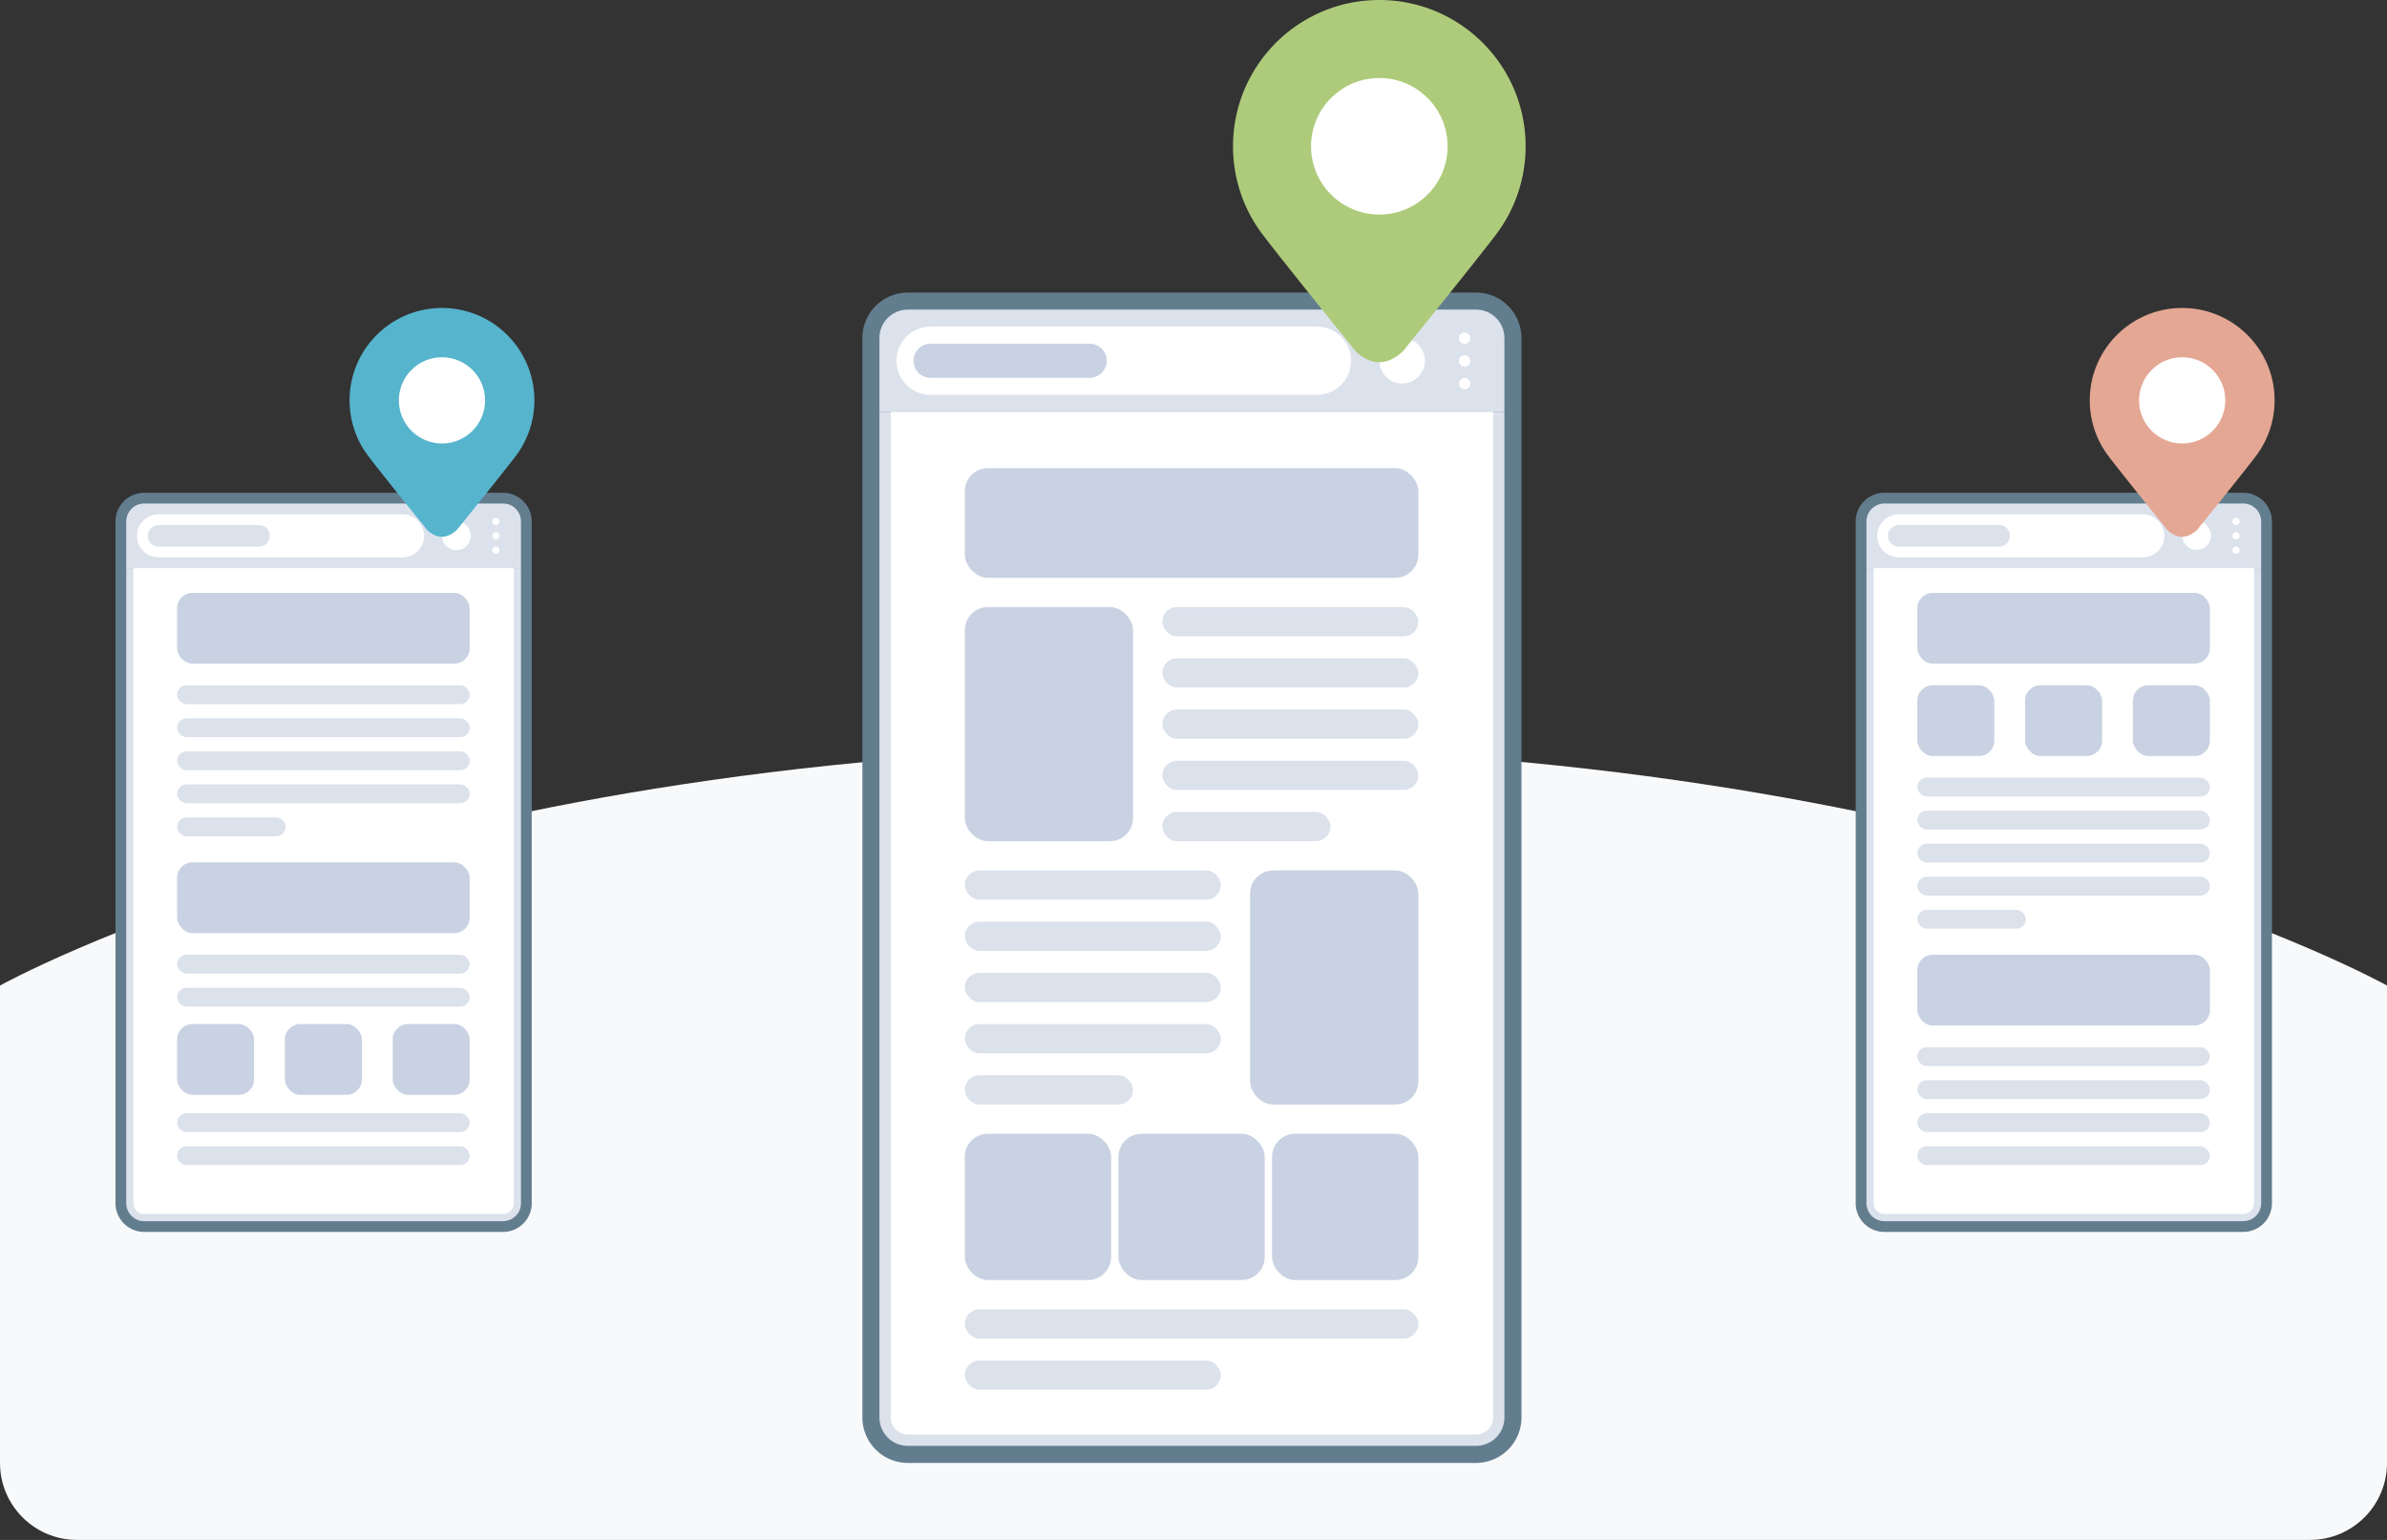
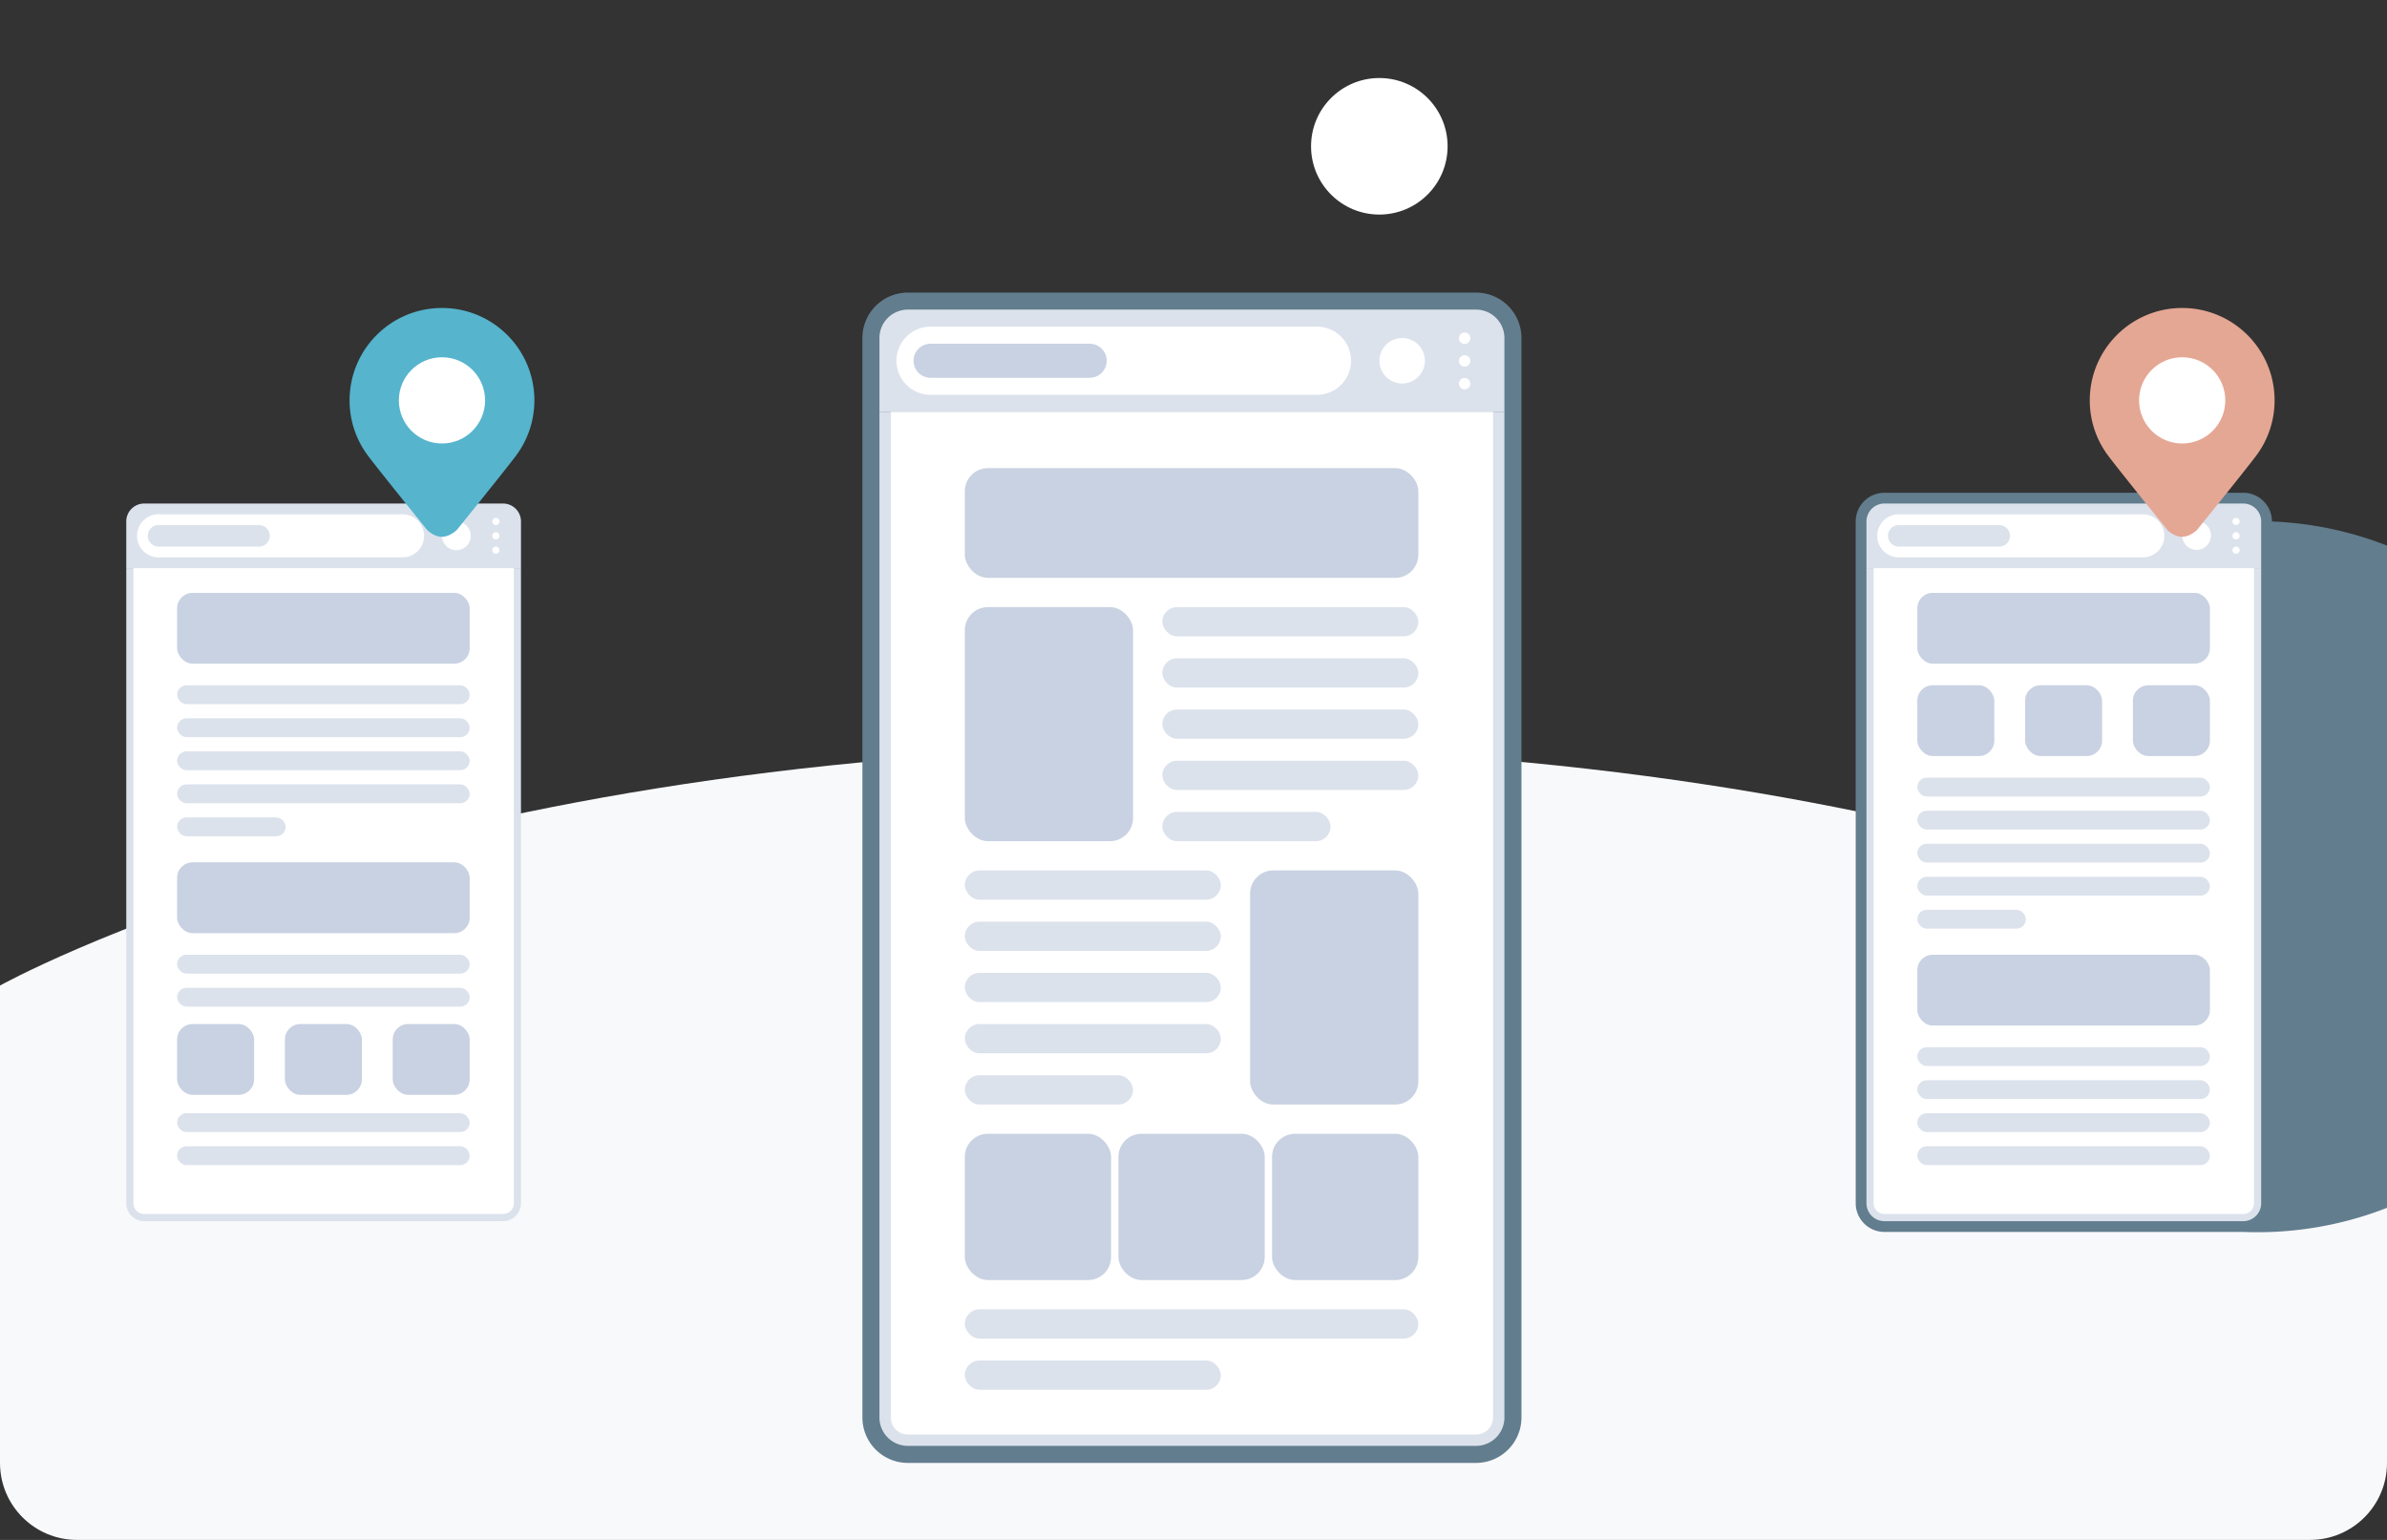
<svg xmlns="http://www.w3.org/2000/svg" width="310" height="200" fill="none">
  <rect width="100%" height="100%" fill="#333333" stroke="none" />
  <path d="M0 128s55.5-31 155-31 155 31 155 31v62c0 5.523-4.477 10-10 10H10c-5.523 0-10-4.477-10-10v-62Z" fill="#F8F9FB" />
-   <path d="M15 67.728A3.73 3.73 0 0 1 18.728 64H65.33a3.728 3.728 0 0 1 3.728 3.728v88.544A3.728 3.728 0 0 1 65.33 160H18.728A3.728 3.728 0 0 1 15 156.272V67.728Z" fill="#627D8E" />
  <path d="M16.398 67.728a2.33 2.33 0 0 1 2.33-2.33H65.33a2.33 2.33 0 0 1 2.33 2.33v6.058H16.398v-6.058Z" fill="#DCE2EC" />
  <path d="M64.864 67.728a.466.466 0 1 1-.932 0 .466.466 0 0 1 .932 0Zm0 3.728a.466.466 0 1 1-.932 0 .466.466 0 0 1 .932 0Zm0-1.864a.466.466 0 1 1-.932 0 .466.466 0 0 1 .932 0Zm-7.456 0a1.864 1.864 0 1 1 3.728 0 1.864 1.864 0 0 1-3.728 0Zm-39.612 0a2.796 2.796 0 0 1 2.796-2.796h31.69a2.796 2.796 0 1 1 0 5.592h-31.69a2.796 2.796 0 0 1-2.796-2.796Z" fill="#fff" />
  <path d="M19.194 69.592c0-.772.626-1.398 1.398-1.398h13.049a1.398 1.398 0 0 1 0 2.796H20.592a1.398 1.398 0 0 1-1.398-1.398Zm-2.796 4.194H67.66v82.486a2.33 2.33 0 0 1-2.33 2.33H18.728a2.33 2.33 0 0 1-2.33-2.33V73.786Z" fill="#DCE2EC" />
  <path d="M17.33 73.786h49.398v82.493c0 .768-.626 1.391-1.398 1.391H18.728a1.395 1.395 0 0 1-1.398-1.391V73.786Z" fill="#fff" />
  <rect x="23" y="77" width="38" height="9.194" rx="2" fill="#C9D2E2" />
  <rect x="23" y="112" width="38" height="9.194" rx="2" fill="#C9D2E2" />
  <rect x="23" y="133" width="10" height="9.194" rx="2" fill="#C9D2E2" />
  <rect x="37" y="133" width="10" height="9.194" rx="2" fill="#C9D2E2" />
  <rect x="51" y="133" width="10" height="9.194" rx="2" fill="#C9D2E2" />
  <rect x="23" y="89" width="38" height="2.452" rx="1.226" fill="#DCE2EC" />
  <rect x="23" y="93.29" width="38" height="2.452" rx="1.226" fill="#DCE2EC" />
  <rect x="23" y="97.581" width="38" height="2.452" rx="1.226" fill="#DCE2EC" />
  <rect x="23" y="101.871" width="38" height="2.452" rx="1.226" fill="#DCE2EC" />
  <rect x="23" y="124" width="38" height="2.452" rx="1.226" fill="#DCE2EC" />
  <rect x="23" y="128.291" width="38" height="2.452" rx="1.226" fill="#DCE2EC" />
  <rect x="23" y="144.581" width="38" height="2.452" rx="1.226" fill="#DCE2EC" />
  <rect x="23" y="148.871" width="38" height="2.452" rx="1.226" fill="#DCE2EC" />
  <rect x="23" y="106.162" width="14.097" height="2.452" rx="1.226" fill="#DCE2EC" />
  <path d="M69.4 52c0 2.702-.893 5.194-2.4 7.2-1.476 1.966-7.68 9.638-7.68 9.638C58 70 56.8 70 55.52 68.887c0 0-6.236-7.71-7.72-9.687a11.947 11.947 0 0 1-2.4-7.2c0-6.627 5.373-12 12-12s12 5.373 12 12Z" fill="#56B4CD" />
  <circle cx="57.4" cy="52" fill="#fff" r="5.6" />
  <path d="M112 43.903A5.903 5.903 0 0 1 117.903 38h73.786a5.903 5.903 0 0 1 5.903 5.903v140.194a5.903 5.903 0 0 1-5.903 5.903h-73.786a5.903 5.903 0 0 1-5.903-5.903V43.903Z" fill="#627D8E" />
  <path d="M114.214 43.903a3.689 3.689 0 0 1 3.689-3.69h73.786a3.69 3.69 0 0 1 3.69 3.69v9.592h-81.165v-9.592Z" fill="#DCE2EC" />
  <path d="M190.951 43.902a.738.738 0 1 1-1.475 0 .738.738 0 0 1 1.475 0Zm0 5.903a.738.738 0 1 1-1.475 0 .738.738 0 0 1 1.475 0Zm0-2.951a.738.738 0 1 1-1.475 0 .738.738 0 0 1 1.475 0Zm-11.805 0a2.951 2.951 0 1 1 5.902 0 2.951 2.951 0 0 1-5.902 0Zm-62.719-.001a4.427 4.427 0 0 1 4.427-4.427h50.175a4.427 4.427 0 0 1 0 8.855h-50.175a4.427 4.427 0 0 1-4.427-4.428Z" fill="#fff" />
  <path d="M118.641 46.854c0-1.222.991-2.213 2.213-2.213h20.661a2.213 2.213 0 0 1 0 4.427h-20.661a2.213 2.213 0 0 1-2.213-2.214Z" fill="#C9D2E2" />
  <path d="M114.214 53.495h81.165v130.602a3.69 3.69 0 0 1-3.69 3.689h-73.786a3.688 3.688 0 0 1-3.689-3.689V53.495Z" fill="#DCE2EC" />
  <path d="M115.689 53.495h78.214V184.11a2.208 2.208 0 0 1-2.214 2.202h-73.786a2.208 2.208 0 0 1-2.214-2.202V53.495Z" fill="#fff" />
  <rect x="125.3" y="60.8" width="58.9" height="14.25" rx="3" fill="#C9D2E2" />
  <rect x="125.3" y="78.85" width="21.85" height="30.4" rx="3" fill="#C9D2E2" />
  <rect x="150.95" y="78.85" width="33.25" height="3.8" rx="1.9" fill="#DCE2EC" />
  <rect x="150.95" y="85.5" width="33.25" height="3.8" rx="1.9" fill="#DCE2EC" />
  <rect x="150.95" y="92.15" width="33.25" height="3.8" rx="1.9" fill="#DCE2EC" />
  <rect x="150.95" y="98.8" width="33.25" height="3.8" rx="1.9" fill="#DCE2EC" />
  <rect x="150.95" y="105.45" width="21.85" height="3.8" rx="1.9" fill="#DCE2EC" />
  <rect x="162.35" y="113.05" width="21.85" height="30.4" rx="3" fill="#C9D2E2" />
  <rect x="125.3" y="147.25" width="19" height="19" rx="3" fill="#C9D2E2" />
  <rect x="145.25" y="147.25" width="19" height="19" rx="3" fill="#C9D2E2" />
  <rect x="165.2" y="147.25" width="19" height="19" rx="3" fill="#C9D2E2" />
  <rect x="125.3" y="113.05" width="33.25" height="3.8" rx="1.9" fill="#DCE2EC" />
  <rect x="125.3" y="119.7" width="33.25" height="3.8" rx="1.9" fill="#DCE2EC" />
  <rect x="125.3" y="126.35" width="33.25" height="3.8" rx="1.9" fill="#DCE2EC" />
  <rect x="125.3" y="170.05" width="58.9" height="3.8" rx="1.9" fill="#DCE2EC" />
  <rect x="125.3" y="176.7" width="33.25" height="3.8" rx="1.9" fill="#DCE2EC" />
  <rect x="125.3" y="133" width="33.25" height="3.8" rx="1.9" fill="#DCE2EC" />
  <rect x="125.3" y="139.65" width="21.85" height="3.8" rx="1.9" fill="#DCE2EC" />
-   <path d="M198.133 19c0 4.277-1.413 8.224-3.798 11.4-2.338 3.113-12.161 15.26-12.161 15.26-2.091 1.84-3.991 1.84-6.019.077 0 0-9.872-12.207-12.223-15.337a18.918 18.918 0 0 1-3.799-11.4c0-10.493 8.507-19 19-19 10.494 0 19 8.507 19 19Z" fill="#AECB7B" />
  <circle cx="179.133" cy="19" fill="#fff" r="8.867" />
-   <path d="M241 67.728A3.728 3.728 0 0 1 244.728 64h46.602a3.728 3.728 0 0 1 3.728 3.728v88.544A3.728 3.728 0 0 1 291.33 160h-46.602a3.728 3.728 0 0 1-3.728-3.728V67.728Z" fill="#627D8E" />
+   <path d="M241 67.728A3.728 3.728 0 0 1 244.728 64h46.602a3.728 3.728 0 0 1 3.728 3.728A3.728 3.728 0 0 1 291.33 160h-46.602a3.728 3.728 0 0 1-3.728-3.728V67.728Z" fill="#627D8E" />
  <path d="M242.398 67.728a2.33 2.33 0 0 1 2.33-2.33h46.602a2.33 2.33 0 0 1 2.33 2.33v6.058h-51.262v-6.058Z" fill="#DCE2EC" />
  <path d="M290.864 67.728a.466.466 0 1 1-.932 0 .466.466 0 0 1 .932 0Zm0 3.728a.466.466 0 1 1-.932 0 .466.466 0 0 1 .932 0Zm0-1.864a.466.466 0 1 1-.932 0 .466.466 0 0 1 .932 0Zm-7.456 0a1.864 1.864 0 1 1 3.727-.001 1.864 1.864 0 0 1-3.727 0Zm-39.612 0a2.796 2.796 0 0 1 2.796-2.796h31.69a2.796 2.796 0 0 1 0 5.592h-31.69a2.796 2.796 0 0 1-2.796-2.796Z" fill="#fff" />
  <path d="M245.194 69.592c0-.772.626-1.398 1.398-1.398h13.049a1.398 1.398 0 0 1 0 2.796h-13.049a1.398 1.398 0 0 1-1.398-1.398Zm-2.796 4.194h51.262v82.486a2.33 2.33 0 0 1-2.33 2.33h-46.602a2.33 2.33 0 0 1-2.33-2.33V73.786Z" fill="#DCE2EC" />
  <path d="M243.33 73.786h49.398v82.493c0 .768-.626 1.391-1.398 1.391h-46.602a1.395 1.395 0 0 1-1.398-1.391V73.786Z" fill="#fff" />
  <rect x="249" y="77" width="38" height="9.194" rx="2" fill="#C9D2E2" />
  <rect x="249" y="124" width="38" height="9.194" rx="2" fill="#C9D2E2" />
  <rect x="249" y="89" width="10" height="9.194" rx="2" fill="#C9D2E2" />
  <rect x="263" y="89" width="10" height="9.194" rx="2" fill="#C9D2E2" />
  <rect x="277" y="89" width="10" height="9.194" rx="2" fill="#C9D2E2" />
  <rect x="249" y="101" width="38" height="2.452" rx="1.226" fill="#DCE2EC" />
  <rect x="249" y="105.291" width="38" height="2.452" rx="1.226" fill="#DCE2EC" />
  <rect x="249" y="109.581" width="38" height="2.452" rx="1.226" fill="#DCE2EC" />
  <rect x="249" y="113.871" width="38" height="2.452" rx="1.226" fill="#DCE2EC" />
  <rect x="249" y="136" width="38" height="2.452" rx="1.226" fill="#DCE2EC" />
  <rect x="249" y="140.291" width="38" height="2.452" rx="1.226" fill="#DCE2EC" />
  <rect x="249" y="144.581" width="38" height="2.452" rx="1.226" fill="#DCE2EC" />
  <rect x="249" y="148.871" width="38" height="2.452" rx="1.226" fill="#DCE2EC" />
  <rect x="249" y="118.162" width="14.097" height="2.452" rx="1.226" fill="#DCE2EC" />
  <path d="M295.4 52a11.95 11.95 0 0 1-2.399 7.2c-1.477 1.966-7.68 9.638-7.68 9.638C284 70 282.8 70 281.519 68.887c0 0-6.235-7.71-7.72-9.687A11.95 11.95 0 0 1 271.4 52c0-6.627 5.373-12 12-12s12 5.373 12 12Z" fill="#E4A794" />
  <circle cx="283.4" cy="52" fill="#fff" r="5.6" />
</svg>